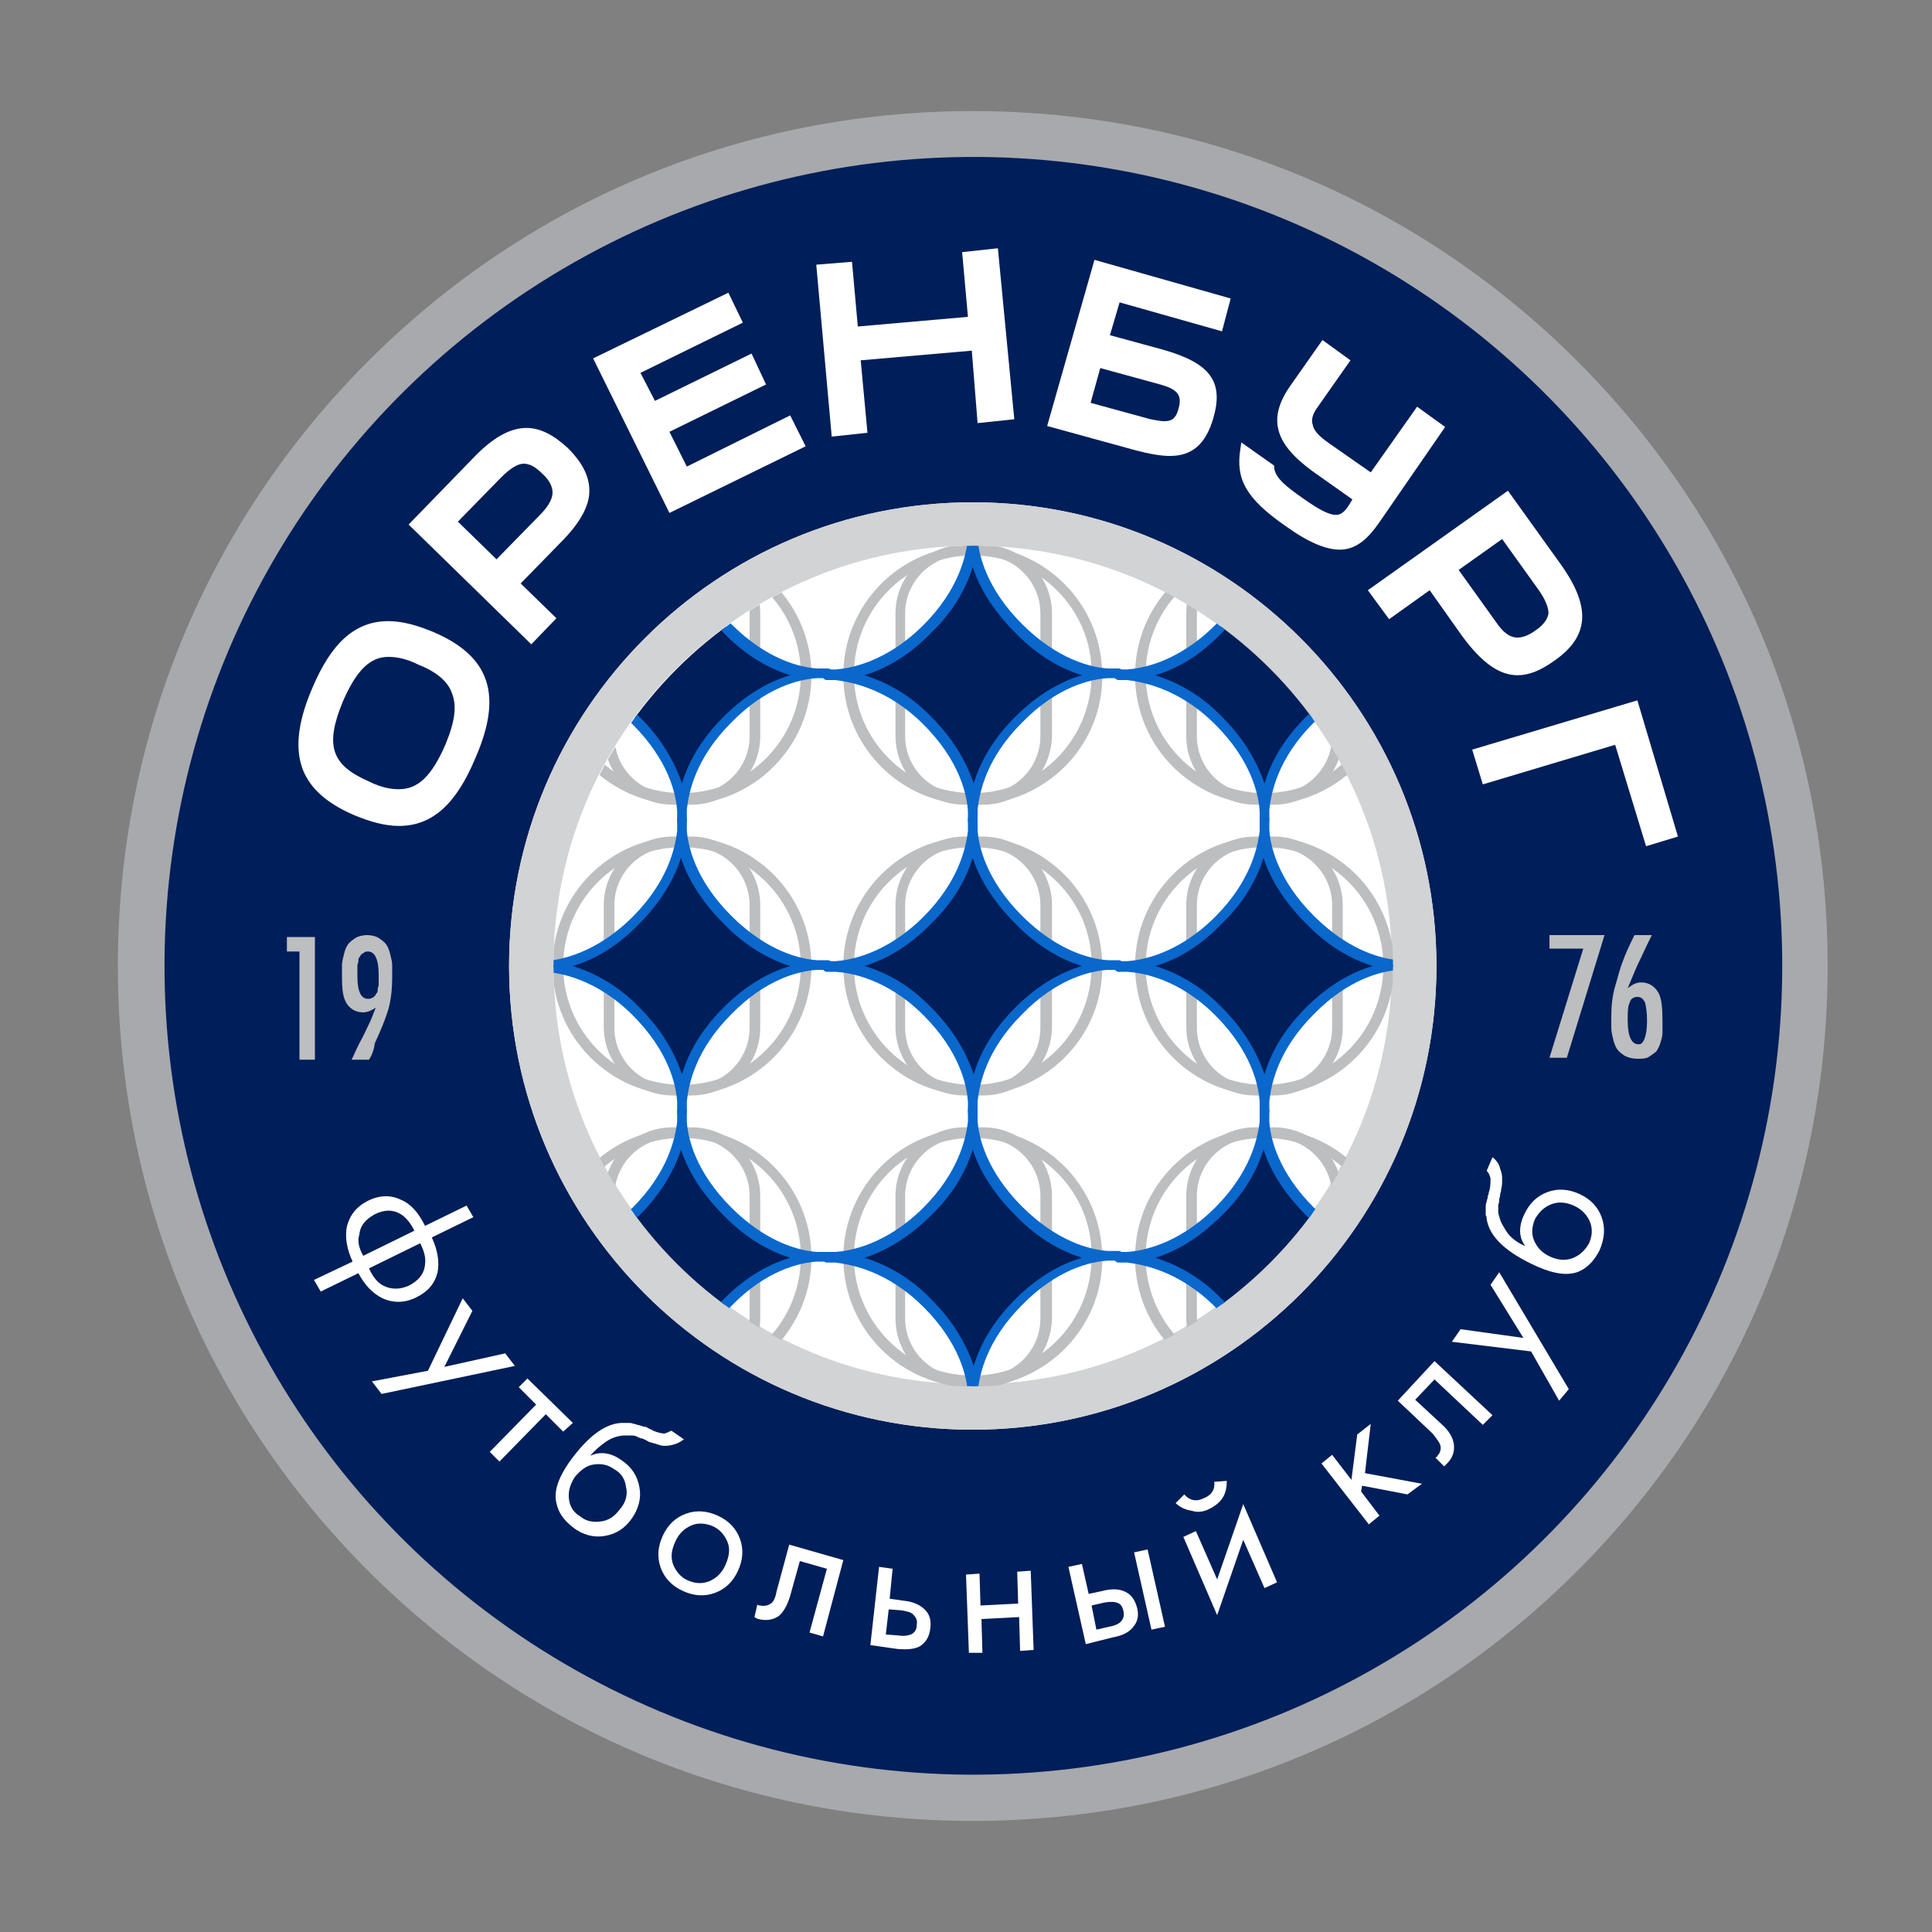
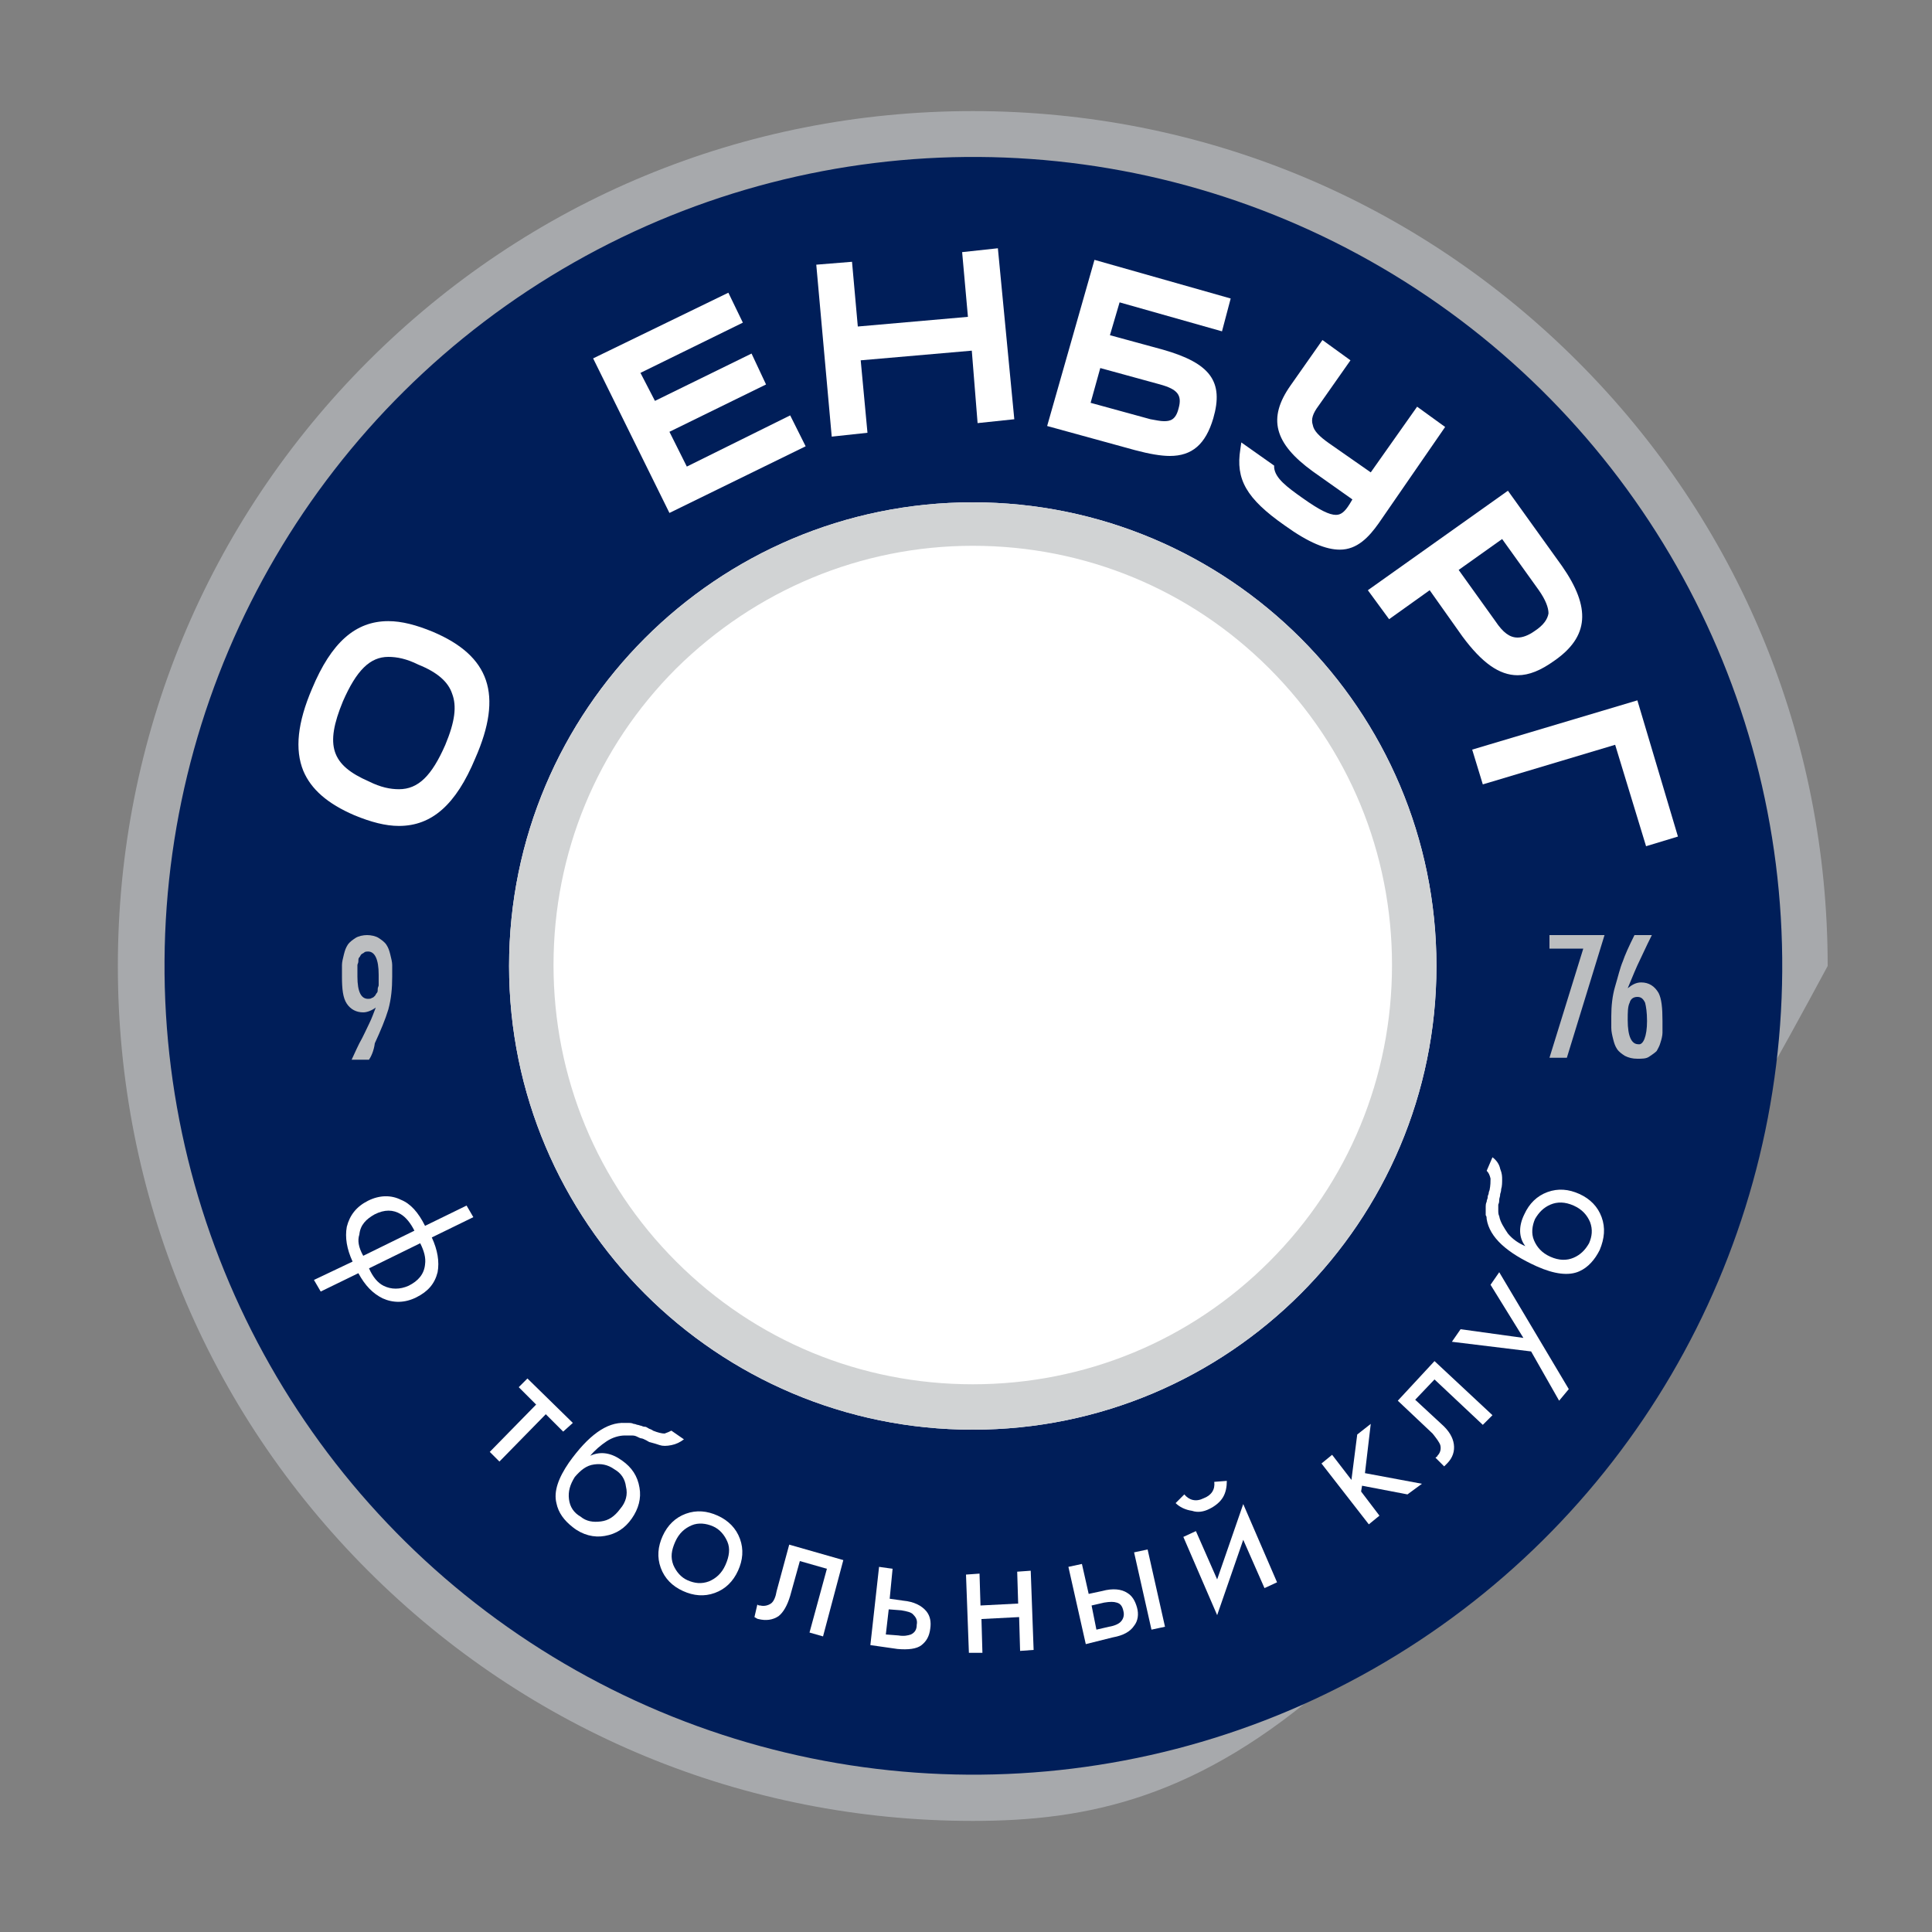
<svg xmlns="http://www.w3.org/2000/svg" xmlns:xlink="http://www.w3.org/1999/xlink" version="1.1" x="0px" y="0px" width="200px" height="200px" viewBox="0 0 200 200" enable-background="new 0 0 200 200" xml:space="preserve">
  <rect x="0" y="0" width="200" height="200" fill="#808080" stroke="none" />
  <g>
-     <path fill="#A7A9AC" d="M100.7,188.5c-23.6,0-45.9-9.2-62.6-25.9c-16.7-16.7-25.9-38.9-25.9-62.6c0-23.6,9.2-45.9,25.9-62.6   c16.7-16.7,38.9-25.9,62.6-25.9s45.9,9.2,62.6,25.9c16.7,16.7,25.9,38.9,25.9,62.6c0,23.6-9.2,45.9-25.9,62.6   C146.6,179.3,124.4,188.5,100.7,188.5z M100.7,21.2c-21.1,0-40.9,8.2-55.7,23.1C30.1,59.1,21.9,78.9,21.9,100   c0,21.1,8.2,40.9,23.1,55.7c14.9,14.9,34.7,23.1,55.7,23.1c21.1,0,40.9-8.2,55.7-23.1c14.9-14.9,23.1-34.7,23.1-55.7   c0-21.1-8.2-40.9-23.1-55.7C141.6,29.4,121.8,21.2,100.7,21.2z" />
+     <path fill="#A7A9AC" d="M100.7,188.5c-23.6,0-45.9-9.2-62.6-25.9c-16.7-16.7-25.9-38.9-25.9-62.6c0-23.6,9.2-45.9,25.9-62.6   c16.7-16.7,38.9-25.9,62.6-25.9s45.9,9.2,62.6,25.9c16.7,16.7,25.9,38.9,25.9,62.6C146.6,179.3,124.4,188.5,100.7,188.5z M100.7,21.2c-21.1,0-40.9,8.2-55.7,23.1C30.1,59.1,21.9,78.9,21.9,100   c0,21.1,8.2,40.9,23.1,55.7c14.9,14.9,34.7,23.1,55.7,23.1c21.1,0,40.9-8.2,55.7-23.1c14.9-14.9,23.1-34.7,23.1-55.7   c0-21.1-8.2-40.9-23.1-55.7C141.6,29.4,121.8,21.2,100.7,21.2z" />
    <ellipse transform="matrix(0.506 -0.863 0.863 0.506 -36.49 136.285)" fill="#001E59" cx="100.7" cy="100" rx="83.7" ry="83.7" />
    <path fill="#FFFFFF" d="M148.7,100c0,26.5-21.5,48-48,48c-26.5,0-48-21.5-48-48c0-26.5,21.5-48,48-48   C127.2,52,148.7,73.5,148.7,100z" />
    <g>
-       <path fill="#BCBEC0" d="M32.7,109.7H31V98.5h-1.3V97h2.9V109.7z" />
      <path fill="#BCBEC0" d="M38.2,109.7h-1.8c0.2-0.4,0.4-0.9,0.8-1.7c0.4-0.7,0.7-1.4,1-2c0.3-0.6,0.5-1.2,0.7-1.7    c-0.4,0.3-0.9,0.5-1.3,0.5c-0.7,0-1.3-0.3-1.7-0.9c-0.4-0.6-0.5-1.5-0.5-2.8c0-0.5,0-0.9,0-1.2c0-0.3,0.1-0.7,0.2-1.1    c0.1-0.4,0.2-0.7,0.4-1c0.2-0.3,0.5-0.5,0.8-0.7c0.3-0.2,0.8-0.3,1.2-0.3s0.9,0.1,1.2,0.3c0.3,0.2,0.6,0.4,0.8,0.7    c0.2,0.3,0.3,0.6,0.4,1c0.1,0.4,0.2,0.8,0.2,1.1c0,0.3,0,0.7,0,1.2c0,1.2-0.1,2.3-0.4,3.4c-0.3,1-0.8,2.2-1.4,3.5    C38.7,108.8,38.4,109.4,38.2,109.7z M39.2,100.9c0-1.6-0.4-2.4-1.1-2.4c-0.1,0-0.3,0-0.4,0.1c-0.1,0.1-0.2,0.1-0.3,0.2    c-0.1,0.1-0.1,0.2-0.2,0.3c-0.1,0.1-0.1,0.2-0.1,0.4c0,0.2-0.1,0.3-0.1,0.4c0,0.1,0,0.2,0,0.5c0,0.2,0,0.3,0,0.4c0,0,0,0.2,0,0.3    c0,1.6,0.4,2.3,1.1,2.3c0.1,0,0.3,0,0.4-0.1c0.1,0,0.2-0.1,0.3-0.2c0.1-0.1,0.1-0.2,0.2-0.3c0.1-0.1,0.1-0.2,0.1-0.4    c0-0.2,0.1-0.3,0.1-0.4c0-0.1,0-0.2,0-0.4c0-0.2,0-0.3,0-0.4C39.2,101.1,39.2,101,39.2,100.9z" />
    </g>
    <g>
      <path fill="#FFFFFF" d="M32.5,132.5l4-1.9c-0.6-1.3-0.8-2.5-0.6-3.6c0.3-1.2,1-2.1,2.2-2.7c1.2-0.6,2.4-0.6,3.4-0.1    c1,0.4,1.8,1.3,2.5,2.7l4.3-2.1L49,126l-4.3,2.1c0.6,1.3,0.8,2.5,0.6,3.6c-0.3,1.2-1,2-2.2,2.6c-1.2,0.6-2.4,0.6-3.5,0.1    c-1-0.5-1.8-1.3-2.5-2.6l-3.9,1.9L32.5,132.5z M37.6,130l5.3-2.6c-0.4-0.8-0.9-1.4-1.4-1.7c-0.8-0.5-1.7-0.5-2.7,0    c-0.9,0.5-1.5,1.1-1.6,2.1C37,128.4,37.1,129.1,37.6,130z M43.5,128.7l-5.3,2.6c0.4,0.9,0.9,1.5,1.5,1.8c0.8,0.4,1.7,0.4,2.6,0    c1-0.5,1.6-1.2,1.7-2.2C44.1,130.2,43.9,129.5,43.5,128.7z" />
-       <path fill="#FFFFFF" d="M38.5,143l5.8-1.1l3.6-7.5l1,1.3l-2.9,5.8l6.3-1.4l1,1.3l-13.8,2.9L38.5,143z" />
      <path fill="#FFFFFF" d="M58.3,148.2l-1.8-1.8l-4.8,4.9l-1-1l4.8-4.9l-1.8-1.8l0.9-0.9l4.7,4.6L58.3,148.2z" />
      <path fill="#FFFFFF" d="M69.5,148.1l1.3,0.9c-0.4,0.3-0.8,0.5-1.3,0.6c-0.5,0.1-0.9,0.1-1.2,0c-0.3-0.1-0.6-0.2-1-0.3    c-0.1,0-0.2-0.1-0.4-0.2c-0.2-0.1-0.4-0.2-0.5-0.2c-0.1,0-0.3-0.1-0.5-0.2c-0.2-0.1-0.4-0.1-0.6-0.1c-0.2,0-0.4,0-0.6,0    c-0.6,0-1.3,0.2-1.9,0.6c-0.6,0.4-1.2,0.9-1.7,1.5l0,0c1.1-0.5,2.2-0.3,3.3,0.5c1,0.7,1.6,1.6,1.8,2.8c0.2,1.1-0.1,2.2-0.8,3.2    c-0.7,1-1.6,1.6-2.8,1.8c-1.1,0.2-2.3-0.1-3.3-0.9c-0.9-0.7-1.5-1.5-1.7-2.5c-0.3-1.2,0.2-2.6,1.3-4.2c2-2.8,3.9-4.2,5.8-4.1    c0.1,0,0.3,0,0.4,0c0.1,0,0.3,0,0.5,0.1c0.2,0,0.3,0.1,0.4,0.1c0.1,0,0.3,0.1,0.4,0.1c0.2,0.1,0.3,0.1,0.4,0.1    c0.1,0,0.2,0.1,0.4,0.2c0.2,0.1,0.3,0.1,0.4,0.2c0.5,0.2,0.9,0.3,1.2,0.3C69.1,148.3,69.3,148.2,69.5,148.1z M64.8,153.9    c-0.1-0.8-0.5-1.4-1.2-1.8c-0.7-0.5-1.4-0.6-2.1-0.5c-0.8,0.1-1.4,0.6-2,1.3c-0.5,0.8-0.7,1.5-0.6,2.3c0.1,0.8,0.5,1.4,1.2,1.8    c0.6,0.5,1.3,0.6,2.1,0.5c0.8-0.1,1.4-0.5,2-1.3C64.8,155.5,65,154.7,64.8,153.9z" />
      <path fill="#FFFFFF" d="M74,164.9c-1.1,0.4-2.2,0.3-3.3-0.2c-1.1-0.5-1.9-1.3-2.3-2.4c-0.4-1.1-0.3-2.2,0.2-3.3    c0.5-1.1,1.3-1.9,2.4-2.3c1.1-0.4,2.2-0.3,3.3,0.2c1.1,0.5,1.9,1.3,2.3,2.4c0.4,1.1,0.3,2.2-0.2,3.3    C75.9,163.7,75.1,164.5,74,164.9z M75.3,159.6c-0.3-0.7-0.8-1.3-1.5-1.6c-0.7-0.3-1.5-0.4-2.2-0.1c-0.7,0.3-1.3,0.8-1.7,1.7    c-0.4,0.9-0.5,1.6-0.2,2.4c0.3,0.7,0.8,1.3,1.5,1.6c0.7,0.3,1.4,0.4,2.2,0.1c0.7-0.3,1.3-0.8,1.7-1.7    C75.5,161.1,75.6,160.3,75.3,159.6z" />
      <path fill="#FFFFFF" d="M87.3,161.5l-2.1,7.9l-1.4-0.4l1.8-6.6l-2.8-0.8l-1,3.6c-0.3,1-0.7,1.7-1.2,2.1c-0.6,0.4-1.3,0.5-2.1,0.3    c-0.1,0-0.2-0.1-0.4-0.2l0.3-1.3c0.1,0.1,0.2,0.1,0.3,0.1c0.4,0.1,0.8,0,1.1-0.2c0.3-0.2,0.5-0.7,0.6-1.3l1.3-4.8L87.3,161.5z" />
      <path fill="#FFFFFF" d="M90.1,170.3l0.9-8.1l1.4,0.2l-0.3,3.1l1.4,0.2c1.1,0.1,1.9,0.5,2.4,1.1c0.4,0.5,0.5,1.1,0.4,1.8    c-0.1,0.8-0.4,1.3-0.9,1.7c-0.5,0.4-1.4,0.5-2.5,0.4L90.1,170.3z M91.7,169.2l1.3,0.1c0.6,0.1,1,0,1.3-0.1c0.4-0.2,0.6-0.5,0.6-1    c0.1-0.5-0.1-0.8-0.4-1.1c-0.2-0.2-0.6-0.3-1.2-0.4l-1.3-0.1L91.7,169.2z" />
      <path fill="#FFFFFF" d="M100.3,171.1L100,163l1.4-0.1l0.1,3.3l3.9-0.2l-0.1-3.3l1.4-0.1l0.3,8.2l-1.4,0.1l-0.1-3.5l-3.9,0.2    l0.1,3.5L100.3,171.1z" />
      <path fill="#FFFFFF" d="M112.4,170.2l-1.8-8l1.4-0.3l0.7,3.1l1.4-0.3c1.1-0.3,2-0.2,2.6,0.2c0.5,0.3,0.8,0.8,1,1.5    c0.2,0.7,0.1,1.4-0.3,1.9c-0.4,0.6-1.1,1-2.2,1.2L112.4,170.2z M113.5,168.7l1.3-0.3c0.6-0.1,1-0.3,1.2-0.5    c0.3-0.3,0.4-0.7,0.3-1.1c-0.1-0.5-0.3-0.8-0.7-0.9c-0.3-0.1-0.7-0.1-1.3,0l-1.3,0.3L113.5,168.7z M119.2,168.7l-1.8-8l1.4-0.3    l1.8,8L119.2,168.7z" />
      <path fill="#FFFFFF" d="M121.7,155.6l0.9-0.9c0.5,0.6,1.2,0.8,2,0.4c0.8-0.3,1.2-0.9,1.1-1.7l1.3-0.1c0,0.6-0.1,1.2-0.4,1.7    c-0.3,0.5-0.8,0.9-1.4,1.2c-0.6,0.3-1.2,0.4-1.8,0.2C122.7,156.3,122.1,156,121.7,155.6z M122.5,159.1l1.3-0.6l2.2,5l2.7-7.8    l3.5,8.1l-1.3,0.6l-2.2-5l-2.7,7.8L122.5,159.1z" />
      <path fill="#FFFFFF" d="M136.8,151.5l1.1-0.9l2,2.6l0.6-4.7l1.4-1.1l-0.6,5.1l5.9,1.1l-1.5,1.1l-4.7-0.9l-0.1,0.6l1.9,2.5    l-1.1,0.9L136.8,151.5z" />
      <path fill="#FFFFFF" d="M148.5,140.9l6,5.6l-1,1l-5-4.7l-2,2.1l2.7,2.5c0.8,0.7,1.2,1.4,1.3,2.1c0.1,0.7-0.1,1.4-0.7,2    c-0.1,0.1-0.2,0.2-0.3,0.3l-0.9-0.9c0.1-0.1,0.2-0.1,0.2-0.2c0.3-0.3,0.4-0.7,0.3-1.1c-0.1-0.3-0.4-0.7-0.8-1.2l-3.6-3.4    L148.5,140.9z" />
      <path fill="#FFFFFF" d="M161.4,145l-2.9-5.1l-8.2-1l0.9-1.3l6.5,0.9l-3.4-5.5l0.9-1.3l7.2,12.1L161.4,145z" />
      <path fill="#FFFFFF" d="M153.9,121.2l0.6-1.4c0.4,0.3,0.7,0.7,0.8,1.2c0.2,0.5,0.2,0.8,0.2,1.1c0,0.3,0,0.7-0.1,1    c0,0.1,0,0.2-0.1,0.5c0,0.3-0.1,0.4-0.1,0.6c0,0.1,0,0.3-0.1,0.5c0,0.2,0,0.4,0,0.6c0,0.2,0,0.4,0.1,0.6c0.1,0.6,0.5,1.2,0.9,1.8    c0.5,0.6,1.1,1,1.8,1.3l0,0c-0.7-0.9-0.7-2.1-0.1-3.3c0.5-1.1,1.3-1.9,2.4-2.3c1.1-0.4,2.2-0.3,3.3,0.2c1.1,0.5,1.9,1.3,2.3,2.4    c0.4,1.1,0.3,2.2-0.2,3.4c-0.5,1-1.2,1.8-2.1,2.2c-1.1,0.5-2.6,0.3-4.4-0.5c-3.1-1.4-4.9-3-5.2-4.9c0-0.1,0-0.3-0.1-0.4    c0-0.1,0-0.3,0-0.5c0-0.2,0-0.3,0-0.4c0-0.1,0-0.3,0.1-0.5c0-0.2,0.1-0.3,0.1-0.4c0-0.1,0-0.2,0.1-0.4c0-0.2,0.1-0.4,0.1-0.4    c0.1-0.5,0.1-0.9,0.1-1.2C154.2,121.6,154.1,121.4,153.9,121.2z M160.5,124.7c-0.7,0.3-1.2,0.8-1.6,1.5c-0.3,0.7-0.4,1.5-0.1,2.2    c0.3,0.7,0.8,1.3,1.7,1.7c0.9,0.4,1.7,0.4,2.4,0.1c0.7-0.3,1.2-0.8,1.6-1.5c0.3-0.7,0.4-1.4,0.1-2.2c-0.3-0.7-0.8-1.3-1.7-1.7    C162,124.4,161.2,124.4,160.5,124.7z" />
    </g>
    <g>
      <path fill="#FFFFFF" d="M44.8,65.4c-1.7-0.7-3.2-1.1-4.6-1.1c-3.4,0-5.9,2.2-7.9,7c-1.5,3.5-1.8,6.3-0.9,8.5    c0.8,1.9,2.5,3.4,5.3,4.6c1.7,0.7,3.2,1.1,4.6,1.1c3.4,0,5.9-2.2,7.9-7C52.1,71.9,50.7,67.9,44.8,65.4z M46.1,77.1    c-1.4,3.2-2.8,4.6-4.8,4.6c-0.9,0-1.9-0.2-3.1-0.8c-3.9-1.7-4.6-3.7-2.7-8.3c1.4-3.2,2.8-4.6,4.7-4.6c0.9,0,1.9,0.2,3.1,0.8    c2,0.8,3.1,1.8,3.5,3C47.3,73.1,47.1,74.7,46.1,77.1z" />
-       <path fill="#FFFFFF" d="M54.5,44.3c-1.7,0-3.5,1-5.5,3.1l-6.7,6.9L55,66.7l2.6-2.7l-3.7-3.6l4.1-4.2c1.9-1.9,2.9-3.6,3-5.1    c0.1-1.6-0.6-3.1-2.2-4.7C57.3,45,55.9,44.3,54.5,44.3z M51.4,57.9l-4-3.9l4.5-4.6c0.9-0.9,1.7-1.4,2.3-1.4c0.6,0,1.2,0.3,1.9,1    c0.8,0.7,1.1,1.4,1.1,2c0,0.6-0.4,1.4-1.3,2.3L51.4,57.9z" />
      <polygon fill="#FFFFFF" points="71.1,48.3 69.3,44.7 79.3,39.8 77.8,36.6 67.8,41.5 66.3,38.6 76.9,33.4 75.4,30.3 61.4,37.1     69.3,53.1 83.4,46.2 81.8,43   " />
      <polygon fill="#FFFFFF" points="99.6,26.1 100.2,32.8 88.8,33.8 88.2,27.1 84.5,27.4 86.1,45.2 89.8,44.8 89.1,37.3 100.6,36.3     101.2,43.8 105,43.4 103.3,25.7   " />
      <path fill="#FFFFFF" d="M108.4,44.1l9.1,2.5c1.5,0.4,2.7,0.6,3.6,0.6c2.3,0,3.7-1.2,4.5-3.9c1.1-3.8-0.3-5.7-5.2-7.1l-5.5-1.5    l1-3.4l10.6,3l0.9-3.4l-14.1-4L108.4,44.1z M112.9,41.7l1-3.6l6.2,1.7c1.8,0.5,2.3,1.1,1.9,2.5c-0.3,1.2-0.9,1.3-1.5,1.3    c-0.4,0-0.8-0.1-1.4-0.2L112.9,41.7z" />
      <path fill="#FFFFFF" d="M149.6,44.2l-2.9-2.1l-4.8,6.8l-4.3-3c-1-0.7-1.6-1.3-1.7-1.9c-0.2-0.6,0-1.2,0.6-2l3.3-4.7l-2.9-2.1    l-3.3,4.7c-2.4,3.4-1.7,6,2.3,8.9l4.1,2.9l-0.3,0.5c-0.5,0.8-0.9,1.1-1.4,1.1c-0.7,0-1.7-0.5-3.4-1.7c-1.7-1.2-2.9-2.1-3-3.2    l0-0.2l-3.4-2.4l-0.1,0.7c-0.5,3.1,0.6,5.1,4.6,7.9c2.5,1.8,4.3,2.5,5.7,2.5c1.8,0,3-1.3,4-2.7L149.6,44.2z" />
      <path fill="#FFFFFF" d="M157.1,69.9c1.2,0,2.4-0.5,3.8-1.5c3.6-2.5,3.8-5.5,0.8-9.8l-5.6-7.8l-14.5,10.3l2.2,3l4.2-3l3.4,4.8    C153.4,68.6,155.2,69.9,157.1,69.9z M155.5,55.8l3.8,5.3c0.7,1,1,1.8,1,2.4c-0.1,0.6-0.5,1.2-1.4,1.8c-0.7,0.5-1.3,0.7-1.8,0.7    c-0.8,0-1.5-0.5-2.3-1.7l-3.8-5.3L155.5,55.8z" />
      <polygon fill="#FFFFFF" points="169.5,72.5 152.4,77.6 153.5,81.2 167.2,77.1 170.4,87.6 173.7,86.6   " />
    </g>
    <path fill="#D1D3D4" d="M100.7,56.5c11.6,0,22.5,4.5,30.7,12.7c8.2,8.2,12.7,19.1,12.7,30.7c0,11.6-4.5,22.5-12.7,30.7   c-8.2,8.2-19.1,12.7-30.7,12.7c-11.6,0-22.5-4.5-30.7-12.7c-8.2-8.2-12.7-19.1-12.7-30.7c0-11.6,4.5-22.5,12.7-30.7   C78.2,61.1,89.1,56.5,100.7,56.5 M100.7,52c-26.5,0-48,21.5-48,48c0,26.5,21.5,48,48,48c26.5,0,48-21.5,48-48   C148.7,73.5,127.2,52,100.7,52L100.7,52z" />
    <g>
      <path fill="#BCBEC0" d="M166.1,96.8l-3.9,12.7h-1.8l3.5-11.3h-3.5v-1.4H166.1z" />
      <path fill="#BCBEC0" d="M169.2,96.8h1.8c-0.2,0.4-0.6,1.2-1.2,2.5c-0.4,0.8-0.8,1.8-1.3,3c0.5-0.4,0.9-0.6,1.4-0.6    c0.8,0,1.4,0.4,1.8,1.1c0.3,0.6,0.4,1.5,0.4,2.9c0,0.4,0,0.8,0,1.2c0,0.3-0.1,0.7-0.2,1c-0.1,0.4-0.3,0.7-0.4,0.9    c-0.2,0.2-0.5,0.4-0.8,0.6c-0.3,0.2-0.7,0.2-1.2,0.2c-0.5,0-0.9-0.1-1.3-0.3c-0.3-0.2-0.6-0.4-0.8-0.7c-0.2-0.3-0.3-0.6-0.4-1    c-0.1-0.4-0.2-0.8-0.2-1.2c0-0.3,0-0.8,0-1.2c0-1,0.1-2.1,0.4-3.1c0.3-1,0.5-1.9,0.8-2.6C168.2,98.9,168.6,98,169.2,96.8z     M170.5,105.7c0-0.9-0.1-1.5-0.2-1.9c-0.2-0.4-0.4-0.6-0.8-0.6c-0.4,0-0.7,0.2-0.8,0.6c-0.2,0.4-0.2,1-0.2,1.8    c0,1.7,0.4,2.5,1.1,2.5C170.1,108.2,170.5,107.3,170.5,105.7z" />
    </g>
    <g>
      <defs>
-         <path id="SVGID_1_" d="M144.2,100c0,24-19.5,43.5-43.5,43.5S57.3,124,57.3,100c0-24,19.5-43.5,43.5-43.5S144.2,76,144.2,100z" />
-       </defs>
+         </defs>
      <clipPath id="SVGID_00000171698075218833563450000002072495364960746686_">
        <use xlink:href="#SVGID_1_" overflow="visible" />
      </clipPath>
      <g clip-path="url(#SVGID_00000171698075218833563450000002072495364960746686_)">
        <path fill="#BCBEC0" d="M70.6,83.3c-7.4,0-13.4-6-13.4-13.4c0-7.4,6-13.4,13.4-13.4c7.4,0,13.4,6,13.4,13.4     C84,77.3,78,83.3,70.6,83.3z M70.6,57.5c-6.8,0-12.3,5.5-12.3,12.3c0,6.8,5.5,12.3,12.3,12.3c6.8,0,12.3-5.5,12.3-12.3     C82.9,63.1,77.4,57.5,70.6,57.5z" />
        <path fill="#BCBEC0" d="M71.6,83.3h-2c-3.9,0-7.1-3.2-7.1-7.1V63.5c0-3.9,3.2-7.1,7.1-7.1h2c3.9,0,7.1,3.2,7.1,7.1v12.7     C78.7,80.1,75.5,83.3,71.6,83.3z M69.6,57.5c-3.3,0-6,2.7-6,6v12.7c0,3.3,2.7,6,6,6h2c3.3,0,6-2.7,6-6V63.5c0-3.3-2.7-6-6-6H69.6     z" />
        <path fill="#BCBEC0" d="M100.7,83.3c-7.4,0-13.4-6-13.4-13.4c0-7.4,6-13.4,13.4-13.4c7.4,0,13.4,6,13.4,13.4     C114.2,77.3,108.1,83.3,100.7,83.3z M100.7,57.5c-6.8,0-12.3,5.5-12.3,12.3c0,6.8,5.5,12.3,12.3,12.3c6.8,0,12.3-5.5,12.3-12.3     C113.1,63.1,107.5,57.5,100.7,57.5z" />
        <path fill="#BCBEC0" d="M101.8,83.3h-2c-3.9,0-7.1-3.2-7.1-7.1V63.5c0-3.9,3.2-7.1,7.1-7.1h2c3.9,0,7.1,3.2,7.1,7.1v12.7     C108.8,80.1,105.7,83.3,101.8,83.3z M99.7,57.5c-3.3,0-6,2.7-6,6v12.7c0,3.3,2.7,6,6,6h2c3.3,0,6-2.7,6-6V63.5c0-3.3-2.7-6-6-6     H99.7z" />
        <path fill="#BCBEC0" d="M70.6,113.4c-7.4,0-13.4-6-13.4-13.4c0-7.4,6-13.4,13.4-13.4c7.4,0,13.4,6,13.4,13.4     C84,107.4,78,113.4,70.6,113.4z M70.6,87.7c-6.8,0-12.3,5.5-12.3,12.3c0,6.8,5.5,12.3,12.3,12.3c6.8,0,12.3-5.5,12.3-12.3     C82.9,93.2,77.4,87.7,70.6,87.7z" />
        <path fill="#BCBEC0" d="M71.6,113.4h-2c-3.9,0-7.1-3.2-7.1-7.1V93.7c0-3.9,3.2-7.1,7.1-7.1h2c3.9,0,7.1,3.2,7.1,7.1v12.7     C78.7,110.3,75.5,113.4,71.6,113.4z M69.6,87.7c-3.3,0-6,2.7-6,6v12.7c0,3.3,2.7,6,6,6h2c3.3,0,6-2.7,6-6V93.7c0-3.3-2.7-6-6-6     H69.6z" />
        <path fill="#BCBEC0" d="M100.7,113.4c-7.4,0-13.4-6-13.4-13.4c0-7.4,6-13.4,13.4-13.4c7.4,0,13.4,6,13.4,13.4     C114.2,107.4,108.1,113.4,100.7,113.4z M100.7,87.7c-6.8,0-12.3,5.5-12.3,12.3c0,6.8,5.5,12.3,12.3,12.3     c6.8,0,12.3-5.5,12.3-12.3C113.1,93.2,107.5,87.7,100.7,87.7z" />
        <path fill="#BCBEC0" d="M101.8,113.4h-2c-3.9,0-7.1-3.2-7.1-7.1V93.7c0-3.9,3.2-7.1,7.1-7.1h2c3.9,0,7.1,3.2,7.1,7.1v12.7     C108.8,110.3,105.7,113.4,101.8,113.4z M99.7,87.7c-3.3,0-6,2.7-6,6v12.7c0,3.3,2.7,6,6,6h2c3.3,0,6-2.7,6-6V93.7     c0-3.3-2.7-6-6-6H99.7z" />
        <path fill="#BCBEC0" d="M70.6,143.6c-7.4,0-13.4-6-13.4-13.4c0-7.4,6-13.4,13.4-13.4c7.4,0,13.4,6,13.4,13.4     C84,137.5,78,143.6,70.6,143.6z M70.6,117.8c-6.8,0-12.3,5.5-12.3,12.3c0,6.8,5.5,12.3,12.3,12.3c6.8,0,12.3-5.5,12.3-12.3     C82.9,123.3,77.4,117.8,70.6,117.8z" />
        <path fill="#BCBEC0" d="M71.6,143.6h-2c-3.9,0-7.1-3.2-7.1-7.1v-12.7c0-3.9,3.2-7.1,7.1-7.1h2c3.9,0,7.1,3.2,7.1,7.1v12.7     C78.7,140.4,75.5,143.6,71.6,143.6z M69.6,117.8c-3.3,0-6,2.7-6,6v12.7c0,3.3,2.7,6,6,6h2c3.3,0,6-2.7,6-6v-12.7c0-3.3-2.7-6-6-6     H69.6z" />
        <path fill="#BCBEC0" d="M100.7,143.6c-7.4,0-13.4-6-13.4-13.4c0-7.4,6-13.4,13.4-13.4c7.4,0,13.4,6,13.4,13.4     C114.2,137.5,108.1,143.6,100.7,143.6z M100.7,117.8c-6.8,0-12.3,5.5-12.3,12.3c0,6.8,5.5,12.3,12.3,12.3     c6.8,0,12.3-5.5,12.3-12.3C113.1,123.3,107.5,117.8,100.7,117.8z" />
        <path fill="#BCBEC0" d="M101.8,143.6h-2c-3.9,0-7.1-3.2-7.1-7.1v-12.7c0-3.9,3.2-7.1,7.1-7.1h2c3.9,0,7.1,3.2,7.1,7.1v12.7     C108.8,140.4,105.7,143.6,101.8,143.6z M99.7,117.8c-3.3,0-6,2.7-6,6v12.7c0,3.3,2.7,6,6,6h2c3.3,0,6-2.7,6-6v-12.7     c0-3.3-2.7-6-6-6H99.7z" />
        <path fill="#BCBEC0" d="M130.9,83.3c-7.4,0-13.4-6-13.4-13.4c0-7.4,6-13.4,13.4-13.4c7.4,0,13.4,6,13.4,13.4     C144.3,77.3,138.3,83.3,130.9,83.3z M130.9,57.5c-6.8,0-12.3,5.5-12.3,12.3c0,6.8,5.5,12.3,12.3,12.3c6.8,0,12.3-5.5,12.3-12.3     C143.2,63.1,137.7,57.5,130.9,57.5z" />
        <path fill="#BCBEC0" d="M131.9,83.3h-2c-3.9,0-7.1-3.2-7.1-7.1V63.5c0-3.9,3.2-7.1,7.1-7.1h2c3.9,0,7.1,3.2,7.1,7.1v12.7     C139,80.1,135.8,83.3,131.9,83.3z M129.9,57.5c-3.3,0-6,2.7-6,6v12.7c0,3.3,2.7,6,6,6h2c3.3,0,6-2.7,6-6V63.5c0-3.3-2.7-6-6-6     H129.9z" />
        <path fill="#BCBEC0" d="M130.9,113.4c-7.4,0-13.4-6-13.4-13.4c0-7.4,6-13.4,13.4-13.4c7.4,0,13.4,6,13.4,13.4     C144.3,107.4,138.3,113.4,130.9,113.4z M130.9,87.7c-6.8,0-12.3,5.5-12.3,12.3c0,6.8,5.5,12.3,12.3,12.3     c6.8,0,12.3-5.5,12.3-12.3C143.2,93.2,137.7,87.7,130.9,87.7z" />
        <path fill="#BCBEC0" d="M130.9,143.6c-7.4,0-13.4-6-13.4-13.4c0-7.4,6-13.4,13.4-13.4c7.4,0,13.4,6,13.4,13.4     C144.3,137.5,138.3,143.6,130.9,143.6z M130.9,117.8c-6.8,0-12.3,5.5-12.3,12.3c0,6.8,5.5,12.3,12.3,12.3     c6.8,0,12.3-5.5,12.3-12.3C143.2,123.3,137.7,117.8,130.9,117.8z" />
        <path fill="#BCBEC0" d="M131.9,143.6h-2c-3.9,0-7.1-3.2-7.1-7.1v-12.7c0-3.9,3.2-7.1,7.1-7.1h2c3.9,0,7.1,3.2,7.1,7.1v12.7     C139,140.4,135.8,143.6,131.9,143.6z M129.9,117.8c-3.3,0-6,2.7-6,6v12.7c0,3.3,2.7,6,6,6h2c3.3,0,6-2.7,6-6v-12.7     c0-3.3-2.7-6-6-6H129.9z" />
        <path fill="#BCBEC0" d="M131.9,113.4h-2c-3.9,0-7.1-3.2-7.1-7.1V93.7c0-3.9,3.2-7.1,7.1-7.1h2c3.9,0,7.1,3.2,7.1,7.1v12.7     C139,110.3,135.8,113.4,131.9,113.4z M129.9,87.7c-3.3,0-6,2.7-6,6v12.7c0,3.3,2.7,6,6,6h2c3.3,0,6-2.7,6-6V93.7c0-3.3-2.7-6-6-6     H129.9z" />
      </g>
      <g clip-path="url(#SVGID_00000171698075218833563450000002072495364960746686_)">
        <path fill="#001E59" d="M75.3,65.1c5.4,5.4,10.3,4.7,10.3,4.7s-5.1-0.5-10.3,4.7c-5.2,5.2-4.7,10.3-4.7,10.3s0.6-5-4.7-10.3     c-5.1-5.1-10.3-4.7-10.3-4.7s5,0.7,10.3-4.7c5.3-5.3,4.7-10.3,4.7-10.3S69.9,59.7,75.3,65.1z" />
        <path fill="#001E59" d="M105.5,65.1c5.4,5.4,10.3,4.7,10.3,4.7s-5.1-0.5-10.3,4.7c-5.2,5.2-4.7,10.3-4.7,10.3s0.6-5-4.7-10.3     c-5.1-5.1-10.3-4.7-10.3-4.7s5,0.7,10.3-4.7c5.3-5.3,4.7-10.3,4.7-10.3S100,59.7,105.5,65.1z" />
        <path fill="#001E59" d="M75.3,95.3c5.4,5.4,10.3,4.7,10.3,4.7s-5.1-0.5-10.3,4.7c-5.2,5.2-4.7,10.3-4.7,10.3s0.6-5-4.7-10.3     c-5.1-5.1-10.3-4.7-10.3-4.7s5,0.6,10.3-4.7c5.3-5.3,4.7-10.3,4.7-10.3S69.9,89.9,75.3,95.3z" />
        <path fill="#001E59" d="M105.5,95.3c5.4,5.4,10.3,4.7,10.3,4.7s-5.1-0.5-10.3,4.7c-5.2,5.2-4.7,10.3-4.7,10.3s0.6-5-4.7-10.3     c-5.1-5.1-10.3-4.7-10.3-4.7s5,0.6,10.3-4.7c5.3-5.3,4.7-10.3,4.7-10.3S100,89.9,105.5,95.3z" />
        <path fill="#001E59" d="M75.3,125.4c5.4,5.4,10.3,4.7,10.3,4.7s-5.1-0.5-10.3,4.7c-5.2,5.2-4.7,10.3-4.7,10.3s0.6-5-4.7-10.3     c-5.1-5.1-10.3-4.7-10.3-4.7s5,0.6,10.3-4.7c5.3-5.3,4.7-10.3,4.7-10.3S69.9,120,75.3,125.4z" />
        <path fill="#001E59" d="M105.5,125.4c5.4,5.4,10.3,4.7,10.3,4.7s-5.1-0.5-10.3,4.7c-5.2,5.2-4.7,10.3-4.7,10.3s0.6-5-4.7-10.3     c-5.1-5.1-10.3-4.7-10.3-4.7s5,0.6,10.3-4.7c5.3-5.3,4.7-10.3,4.7-10.3S100,120,105.5,125.4z" />
        <path fill="#001E59" d="M135.6,65.1c5.4,5.4,10.3,4.7,10.3,4.7s-5.1-0.5-10.3,4.7c-5.2,5.2-4.7,10.3-4.7,10.3s0.6-5-4.7-10.3     c-5.1-5.1-10.3-4.7-10.3-4.7s5,0.7,10.3-4.7c5.3-5.3,4.7-10.3,4.7-10.3S130.2,59.7,135.6,65.1z" />
        <path fill="#001E59" d="M135.6,125.4c5.4,5.4,10.3,4.7,10.3,4.7s-5.1-0.5-10.3,4.7c-5.2,5.2-4.7,10.3-4.7,10.3s0.6-5-4.7-10.3     c-5.1-5.1-10.3-4.7-10.3-4.7s5,0.6,10.3-4.7c5.3-5.3,4.7-10.3,4.7-10.3S130.2,120,135.6,125.4z" />
        <path fill="#001E59" d="M135.6,95.3c5.4,5.4,10.3,4.7,10.3,4.7s-5.1-0.5-10.3,4.7c-5.2,5.2-4.7,10.3-4.7,10.3s0.6-5-4.7-10.3     c-5.1-5.1-10.3-4.7-10.3-4.7s5,0.6,10.3-4.7c5.3-5.3,4.7-10.3,4.7-10.3S130.2,89.9,135.6,95.3z" />
      </g>
      <g clip-path="url(#SVGID_00000171698075218833563450000002072495364960746686_)">
        <path fill="#0A67CC" d="M100.7,115.6C100.7,115.6,100.7,115.6,100.7,115.6c-0.3,0-0.5-0.2-0.5-0.5c0,0,0-0.4,0-1     c-0.1-1.8-0.9-5.3-4.6-9c-3.8-3.8-7.6-4.4-9.1-4.5c-0.6,0-0.9,0-0.9,0c-0.3,0-0.5-0.3-0.5-0.6c0-0.3,0.2-0.5,0.5-0.5     c0,0,0.1,0,0.3,0c0.2,0,0.4,0,0.6,0c1.4-0.1,5.2-0.7,9.1-4.6c3.6-3.6,4.4-7.1,4.6-8.9c0-0.7,0-1.1,0-1.2c0-0.3,0.3-0.5,0.5-0.5     c0.3,0,0.5,0.2,0.5,0.5c0,0,0,0.4,0,1.1c0.1,1.7,0.9,5.2,4.6,8.9c3.7,3.7,7.2,4.5,8.9,4.6c0.2,0,0.4,0,0.6,0c0.3,0,0.5,0,0.5,0     c0.3,0,0.5,0.3,0.5,0.5c0,0.3-0.2,0.5-0.5,0.5c0,0-0.2,0-0.6,0l0,0c-0.1,0-0.3,0-0.5,0c-1.8,0.1-5.3,0.9-8.9,4.6     c-3.7,3.7-4.4,7.2-4.6,9c0,0.6,0,1,0,1C101.2,115.4,101,115.6,100.7,115.6z M89.5,100c2,0.6,4.5,1.8,6.9,4.3     c2.5,2.5,3.7,4.9,4.4,6.9c0.6-2,1.8-4.4,4.3-6.9c2.5-2.5,4.9-3.7,6.9-4.3c-1.9-0.6-4.4-1.8-6.9-4.4c-2.5-2.5-3.8-4.9-4.4-6.8     c-0.6,1.9-1.8,4.4-4.3,6.8C93.9,98.2,91.4,99.4,89.5,100z" />
        <path fill="#0A67CC" d="M100.7,145.8C100.7,145.8,100.7,145.8,100.7,145.8c-0.3,0-0.5-0.2-0.5-0.5c0,0,0-0.4,0-1     c-0.1-1.8-0.9-5.3-4.6-9c-3.8-3.8-7.6-4.4-9.1-4.6c-0.6,0-0.9,0-0.9,0c-0.3,0-0.5-0.3-0.5-0.6c0-0.3,0.2-0.5,0.5-0.5     c0,0,0.1,0,0.3,0c0.2,0,0.4,0,0.6,0c1.4-0.1,5.2-0.7,9.1-4.6c3.6-3.6,4.4-7.1,4.6-8.9c0-0.7,0-1.1,0-1.2c0-0.3,0.3-0.5,0.5-0.5     c0.3,0,0.5,0.2,0.5,0.5c0,0,0,0.4,0,1.1c0.1,1.7,0.9,5.2,4.6,8.9c3.7,3.7,7.2,4.5,8.9,4.6c0.2,0,0.4,0,0.6,0c0.3,0,0.5,0,0.5,0     c0.3,0,0.5,0.3,0.5,0.5c0,0.3-0.2,0.5-0.5,0.5c0,0-0.2,0-0.6,0l0,0c-0.1,0-0.3,0-0.5,0c-1.8,0.1-5.3,0.9-8.9,4.6     c-3.7,3.7-4.4,7.2-4.6,9c0,0.6,0,1,0,1C101.2,145.6,101,145.8,100.7,145.8z M89.5,130.2c1.9,0.6,4.5,1.8,6.9,4.3     c2.5,2.5,3.7,4.9,4.4,6.9c0.6-2,1.8-4.4,4.3-6.9c2.5-2.5,4.9-3.7,6.9-4.3c-1.9-0.6-4.4-1.8-6.9-4.4c-2.5-2.5-3.8-4.9-4.4-6.8     c-0.6,1.9-1.8,4.4-4.3,6.8C93.9,128.3,91.4,129.6,89.5,130.2z" />
        <path fill="#0A67CC" d="M70.6,85.5C70.6,85.5,70.6,85.5,70.6,85.5c-0.3,0-0.5-0.2-0.5-0.5c0,0,0-0.4,0-1c-0.1-1.8-0.9-5.3-4.6-9     c-3.8-3.8-7.6-4.4-9.1-4.6c-0.6,0-0.9,0-0.9,0c-0.3,0-0.5-0.3-0.5-0.6c0-0.3,0.2-0.5,0.5-0.5c0,0,0.1,0,0.3,0c0.2,0,0.4,0,0.6,0     c1.4-0.1,5.2-0.7,9.1-4.6c3.6-3.6,4.4-7.1,4.6-8.9c0-0.7,0-1.1,0-1.2c0-0.3,0.3-0.5,0.5-0.5c0.3,0,0.5,0.2,0.5,0.5     c0,0,0,0.4,0,1.1c0.1,1.7,0.9,5.2,4.6,8.9c3.7,3.7,7.2,4.5,8.9,4.6c0.2,0,0.4,0,0.6,0c0.3,0,0.5,0,0.5,0c0.3,0,0.5,0.3,0.5,0.5     c0,0.3-0.2,0.5-0.5,0.5c0,0-0.2,0-0.6,0l0,0c-0.1,0-0.3,0-0.5,0c-1.8,0.1-5.3,0.9-8.9,4.6c-3.7,3.7-4.4,7.2-4.6,9c0,0.6,0,1,0,1     C71.1,85.3,70.9,85.5,70.6,85.5z M59.3,69.9c1.9,0.6,4.5,1.8,6.9,4.3c2.5,2.5,3.7,4.9,4.4,6.9c0.6-2,1.8-4.4,4.3-6.9     c2.5-2.5,4.9-3.7,6.9-4.3c-1.9-0.6-4.4-1.8-6.9-4.4c-2.5-2.5-3.8-4.9-4.4-6.8c-0.6,1.9-1.9,4.4-4.3,6.8     C63.7,68.1,61.3,69.3,59.3,69.9z" />
        <path fill="#0A67CC" d="M100.7,85.5C100.7,85.5,100.7,85.5,100.7,85.5c-0.3,0-0.5-0.2-0.5-0.5c0,0,0-0.4,0-1     c-0.1-1.8-0.9-5.3-4.6-9c-3.8-3.8-7.6-4.4-9.1-4.6c-0.6,0-0.9,0-0.9,0c-0.3,0-0.5-0.3-0.5-0.6c0-0.3,0.2-0.5,0.5-0.5     c0,0,0.1,0,0.3,0c0.2,0,0.4,0,0.6,0c1.4-0.1,5.2-0.7,9.1-4.6c3.6-3.6,4.4-7.1,4.6-8.9c0-0.7,0-1.1,0-1.2c0-0.3,0.3-0.5,0.5-0.5     c0.3,0,0.5,0.2,0.5,0.5c0,0,0,0.4,0,1.1c0.1,1.7,0.9,5.2,4.6,8.9c3.7,3.7,7.2,4.5,8.9,4.6c0.2,0,0.4,0,0.6,0c0.3,0,0.5,0,0.5,0     c0.3,0,0.5,0.3,0.5,0.5c0,0.3-0.2,0.5-0.5,0.5c0,0-0.2,0-0.6,0l0,0c-0.1,0-0.3,0-0.5,0c-1.8,0.1-5.3,0.9-8.9,4.6     c-3.7,3.7-4.4,7.2-4.6,9c0,0.6,0,1,0,1C101.2,85.3,101,85.5,100.7,85.5z M89.5,69.9c1.9,0.6,4.5,1.8,6.9,4.3     c2.5,2.5,3.7,4.9,4.4,6.9c0.6-2,1.8-4.4,4.3-6.9c2.5-2.5,4.9-3.7,6.9-4.3c-1.9-0.6-4.4-1.8-6.9-4.4c-2.5-2.5-3.8-4.9-4.4-6.8     c-0.6,1.9-1.8,4.4-4.3,6.8C93.9,68.1,91.4,69.3,89.5,69.9z" />
        <path fill="#0A67CC" d="M70.6,115.6C70.6,115.6,70.6,115.6,70.6,115.6c-0.3,0-0.5-0.2-0.5-0.5c0,0,0-0.4,0-1     c-0.1-1.8-0.9-5.3-4.6-9c-3.8-3.8-7.6-4.4-9.1-4.5c-0.6,0-0.9,0-0.9,0c-0.3,0-0.5-0.3-0.5-0.6c0-0.3,0.2-0.5,0.5-0.5     c0,0,0.1,0,0.3,0c0.2,0,0.4,0,0.6,0c1.4-0.1,5.2-0.7,9.1-4.6c3.6-3.6,4.4-7.1,4.6-8.9c0-0.7,0-1.1,0-1.2c0-0.3,0.3-0.5,0.5-0.5     c0.3,0,0.5,0.2,0.5,0.5c0,0,0,0.4,0,1.1c0.1,1.7,0.9,5.2,4.6,8.9c3.7,3.7,7.2,4.5,8.9,4.6c0.2,0,0.4,0,0.6,0c0.3,0,0.5,0,0.5,0     c0.3,0,0.5,0.3,0.5,0.5c0,0.3-0.2,0.5-0.5,0.5c0,0-0.2,0-0.6,0l0,0c-0.1,0-0.3,0-0.5,0c-1.8,0.1-5.3,0.9-8.9,4.6     c-3.7,3.7-4.4,7.2-4.6,9c0,0.6,0,1,0,1C71.1,115.4,70.9,115.6,70.6,115.6z M59.3,100c1.9,0.6,4.5,1.8,6.9,4.3     c2.5,2.5,3.7,4.9,4.4,6.9c0.6-2,1.8-4.4,4.3-6.9c2.5-2.5,4.9-3.7,6.9-4.3c-1.9-0.6-4.4-1.8-6.9-4.4c-2.5-2.5-3.8-4.9-4.4-6.8     c-0.6,1.9-1.9,4.4-4.3,6.8C63.7,98.2,61.3,99.4,59.3,100z" />
        <path fill="#0A67CC" d="M70.6,145.8C70.6,145.8,70.6,145.8,70.6,145.8c-0.3,0-0.5-0.2-0.5-0.5c0,0,0-0.4,0-1     c-0.1-1.8-0.9-5.3-4.6-9c-3.8-3.8-7.6-4.4-9.1-4.6c-0.6,0-0.9,0-0.9,0c-0.3,0-0.5-0.3-0.5-0.6c0-0.3,0.2-0.5,0.5-0.5     c0,0,0.1,0,0.3,0c0.2,0,0.4,0,0.6,0c1.4-0.1,5.2-0.7,9.1-4.6c3.6-3.6,4.4-7.1,4.6-8.9c0-0.7,0-1.1,0-1.1c0-0.3,0.3-0.5,0.5-0.5     c0.3,0,0.5,0.2,0.5,0.5c0,0,0,0.4,0,1.1c0.1,1.7,0.9,5.2,4.6,8.9c3.7,3.7,7.2,4.5,8.9,4.6c0.2,0,0.4,0,0.6,0c0.3,0,0.5,0,0.5,0     c0.3,0,0.5,0.3,0.5,0.5c0,0.3-0.2,0.5-0.5,0.5c0,0-0.2,0-0.6,0h0c-0.1,0-0.3,0-0.5,0c-1.8,0.1-5.3,0.9-8.9,4.6     c-3.7,3.7-4.4,7.2-4.6,9c0,0.6,0,1,0,1C71.1,145.6,70.9,145.8,70.6,145.8z M59.3,130.2c1.9,0.6,4.5,1.8,6.9,4.3     c2.5,2.5,3.7,4.9,4.4,6.9c0.6-2,1.8-4.4,4.3-6.9c2.5-2.5,4.9-3.7,6.9-4.3c-1.9-0.6-4.4-1.8-6.9-4.4c-2.5-2.5-3.8-4.9-4.4-6.8     c-0.6,1.9-1.9,4.4-4.3,6.8C63.7,128.3,61.3,129.6,59.3,130.2z" />
        <path fill="#0A67CC" d="M130.9,85.5C130.9,85.5,130.9,85.5,130.9,85.5c-0.3,0-0.5-0.2-0.5-0.5c0,0,0-0.4,0-1     c-0.1-1.8-0.9-5.3-4.6-9c-3.8-3.8-7.6-4.4-9.1-4.6c-0.6,0-0.9,0-0.9,0c-0.3,0-0.5-0.3-0.5-0.6c0-0.3,0.2-0.5,0.5-0.5     c0,0,0.1,0,0.3,0c0.2,0,0.4,0,0.6,0c1.4-0.1,5.2-0.7,9.1-4.6c3.6-3.6,4.4-7.1,4.6-8.9c0-0.7,0-1.1,0-1.2c0-0.3,0.3-0.5,0.5-0.5     c0.3,0,0.5,0.2,0.5,0.5c0,0,0,0.4,0,1.1c0.1,1.7,0.9,5.2,4.6,8.9c3.7,3.7,7.2,4.5,8.9,4.6c0.2,0,0.4,0,0.6,0c0.3,0,0.5,0,0.5,0     c0.3,0,0.5,0.3,0.5,0.5c0,0.3-0.2,0.5-0.5,0.5c0,0-0.2,0-0.6,0l0,0c-0.1,0-0.3,0-0.5,0c-1.8,0.1-5.3,0.9-8.9,4.6     c-3.7,3.7-4.4,7.2-4.6,9c0,0.6,0,1,0,1C131.4,85.3,131.2,85.5,130.9,85.5z M119.6,69.9c1.9,0.6,4.5,1.8,6.9,4.3     c2.5,2.5,3.7,4.9,4.4,6.9c0.6-2,1.8-4.4,4.3-6.9c2.5-2.5,4.9-3.7,6.9-4.3c-1.9-0.6-4.4-1.8-6.9-4.4c-2.5-2.5-3.8-4.9-4.4-6.8     c-0.6,1.9-1.8,4.4-4.3,6.8C124,68.1,121.6,69.3,119.6,69.9z" />
        <path fill="#0A67CC" d="M130.9,145.8C130.9,145.8,130.9,145.8,130.9,145.8c-0.3,0-0.5-0.2-0.5-0.5c0,0,0-0.4,0-1     c-0.1-1.8-0.9-5.3-4.6-9c-3.8-3.8-7.6-4.4-9.1-4.6c-0.6,0-0.9,0-0.9,0c-0.3,0-0.5-0.3-0.5-0.6c0-0.3,0.2-0.5,0.5-0.5     c0,0,0.1,0,0.3,0c0.2,0,0.4,0,0.6,0c1.4-0.1,5.2-0.7,9.1-4.6c3.6-3.6,4.4-7.1,4.6-8.9c0-0.7,0-1.1,0-1.1c0-0.3,0.3-0.5,0.5-0.5     c0,0,0,0,0,0c0.3,0,0.5,0.2,0.5,0.5c0,0,0,0.4,0,1.1c0.1,1.7,0.9,5.2,4.6,8.9c3.7,3.7,7.2,4.5,8.9,4.6c0.2,0,0.4,0,0.6,0     c0.3,0,0.5,0,0.5,0c0.3,0,0.5,0.3,0.5,0.5c0,0.3-0.2,0.5-0.5,0.5c0,0-0.2,0-0.6,0l0,0c-0.1,0-0.3,0-0.5,0     c-1.8,0.1-5.3,0.9-8.9,4.6c-3.7,3.7-4.4,7.2-4.6,9c0,0.6,0,1,0,1C131.4,145.6,131.2,145.8,130.9,145.8z M119.6,130.2     c1.9,0.6,4.5,1.8,6.9,4.3c2.5,2.5,3.7,4.9,4.4,6.9c0.6-2,1.8-4.4,4.3-6.9c2.5-2.5,4.9-3.7,6.9-4.3c-1.9-0.6-4.4-1.8-6.9-4.4     c-2.5-2.5-3.8-4.9-4.4-6.8c-0.6,1.9-1.8,4.4-4.3,6.8C124,128.3,121.6,129.6,119.6,130.2z" />
        <path fill="#0A67CC" d="M130.9,115.6C130.9,115.6,130.9,115.6,130.9,115.6c-0.3,0-0.5-0.2-0.5-0.5c0,0,0-0.4,0-1     c-0.1-1.8-0.9-5.3-4.6-9c-3.8-3.8-7.6-4.4-9.1-4.5c-0.6,0-0.9,0-0.9,0c-0.3,0-0.5-0.3-0.5-0.6c0-0.3,0.2-0.5,0.5-0.5     c0,0,0.1,0,0.3,0c0.2,0,0.4,0,0.6,0c1.4-0.1,5.2-0.7,9.1-4.6c3.6-3.6,4.4-7.1,4.6-8.9c0-0.7,0-1.1,0-1.2c0-0.3,0.3-0.5,0.5-0.5     c0.3,0,0.5,0.2,0.5,0.5c0,0,0,0.4,0,1.1c0.1,1.7,0.9,5.2,4.6,8.9c3.7,3.7,7.2,4.5,8.9,4.6c0.2,0,0.4,0,0.6,0c0.3,0,0.5,0,0.5,0     c0.3,0,0.5,0.3,0.5,0.5c0,0.3-0.2,0.5-0.5,0.5c0,0-0.2,0-0.6,0h0c-0.1,0-0.3,0-0.5,0c-1.8,0.1-5.3,0.9-8.9,4.6     c-3.7,3.7-4.4,7.2-4.6,9c0,0.6,0,1,0,1C131.4,115.4,131.2,115.6,130.9,115.6z M119.6,100c1.9,0.6,4.5,1.8,6.9,4.3     c2.5,2.5,3.7,4.9,4.4,6.9c0.6-2,1.8-4.4,4.3-6.9c2.5-2.5,4.9-3.7,6.9-4.3c-1.9-0.6-4.4-1.8-6.9-4.4c-2.5-2.5-3.8-4.9-4.4-6.8     c-0.6,1.9-1.8,4.4-4.3,6.8C124,98.2,121.6,99.4,119.6,100z" />
      </g>
    </g>
  </g>
  <g>
</g>
  <g>
</g>
  <g>
</g>
  <g>
</g>
  <g>
</g>
  <g>
</g>
</svg>